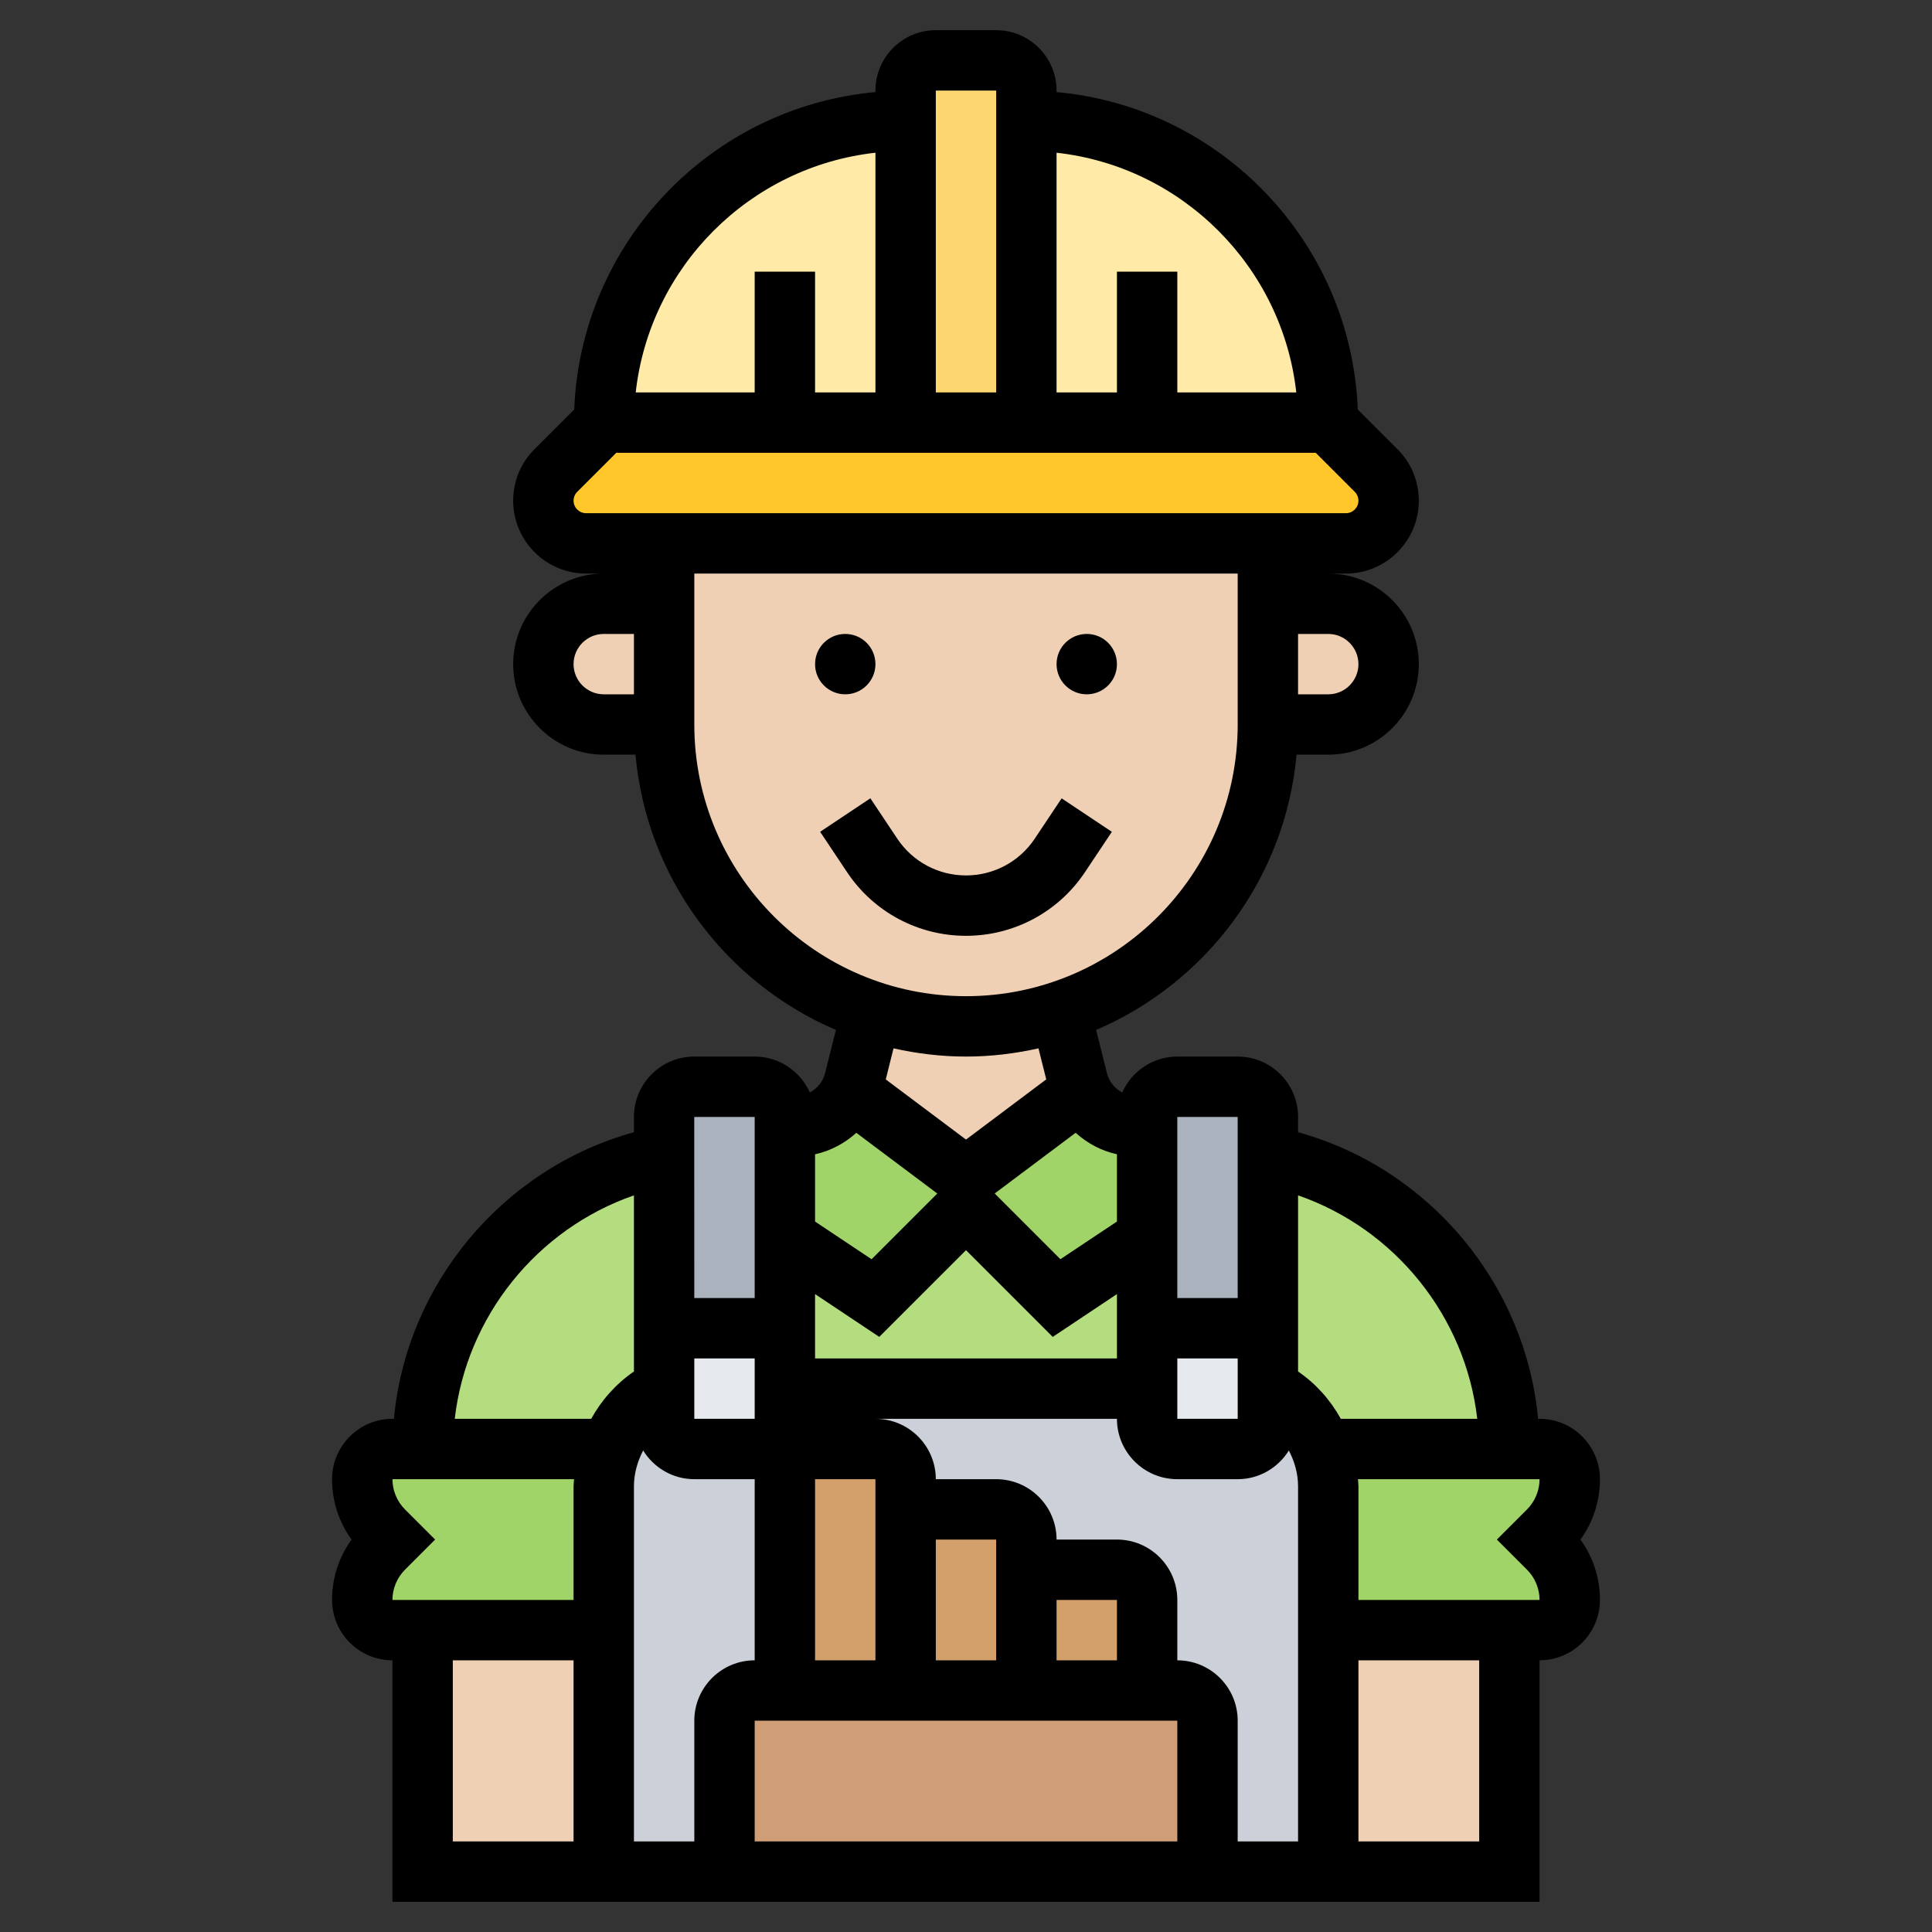
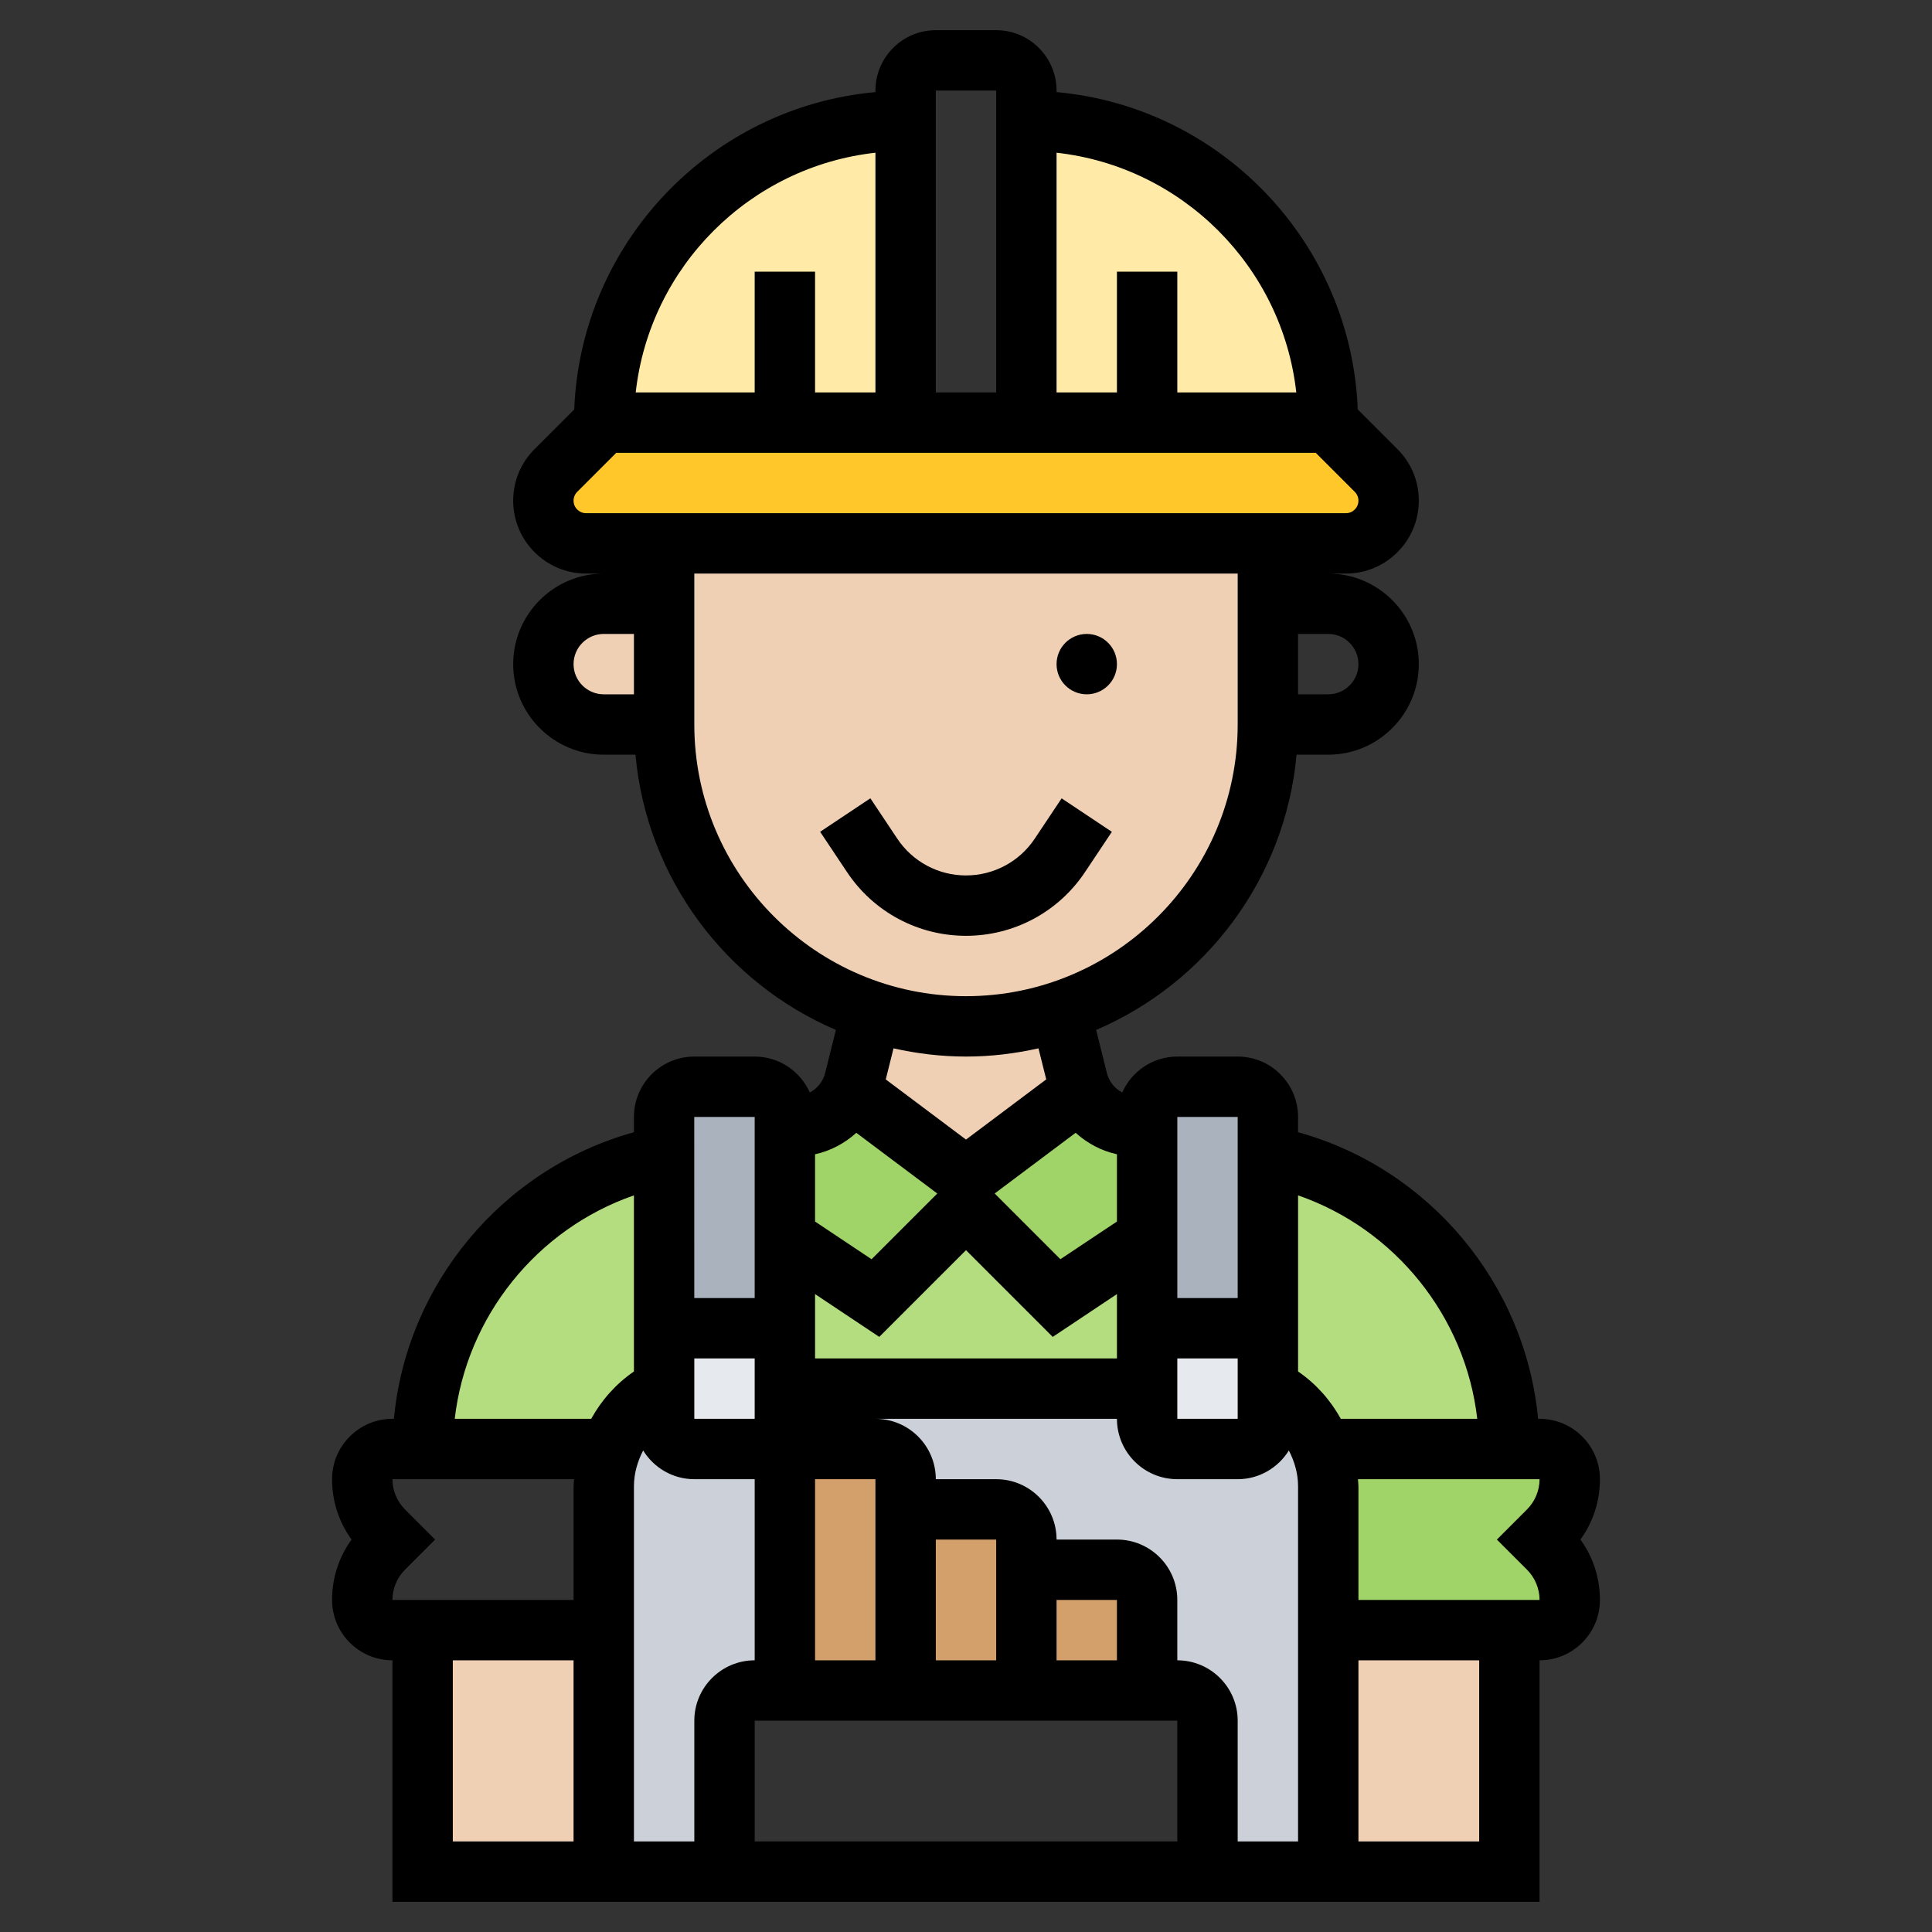
<svg xmlns="http://www.w3.org/2000/svg" id="_x33_0" height="512" viewBox="0 0 64 64" width="512">
  <rect x="0" y="0" width="64" height="64" fill="#333333" stroke="none" />
  <g>
    <g>
      <g>
        <path d="m43.77 48c.15.39.23.81.23 1.24v4.76 8h-4v-5c0-.55-.45-1-1-1h-1v-3c0-.55-.45-1-1-1h-3v-1c0-.55-.45-1-1-1h-3v-1c0-.55-.45-1-1-1h-2c-.41 0-.77.25-.92.61l-1.08-.61c.55 0 1-.45 1-1v-1h12v1c0 .55.45 1 1 1h2c.55 0 1-.45 1-1v-1c.84.42 1.47 1.14 1.77 2z" fill="#ccd1d9" />
      </g>
      <g>
        <path d="m26 49v7h-1c-.55 0-1 .45-1 1v5h-4v-8-4.76c0-.43.08-.85.23-1.24.3-.86.93-1.58 1.77-2v1c0 .55.45 1 1 1h2l1.08.61c-.05.12-.08.25-.08.39z" fill="#ccd1d9" />
      </g>
      <g>
        <path d="m42 46v1c0 .55-.45 1-1 1h-2c-.55 0-1-.45-1-1v-1-2h4z" fill="#e6e9ed" />
      </g>
      <g>
        <path d="m42 38.29v5.71h-4v-3-3.57-.43c0-.55.45-1 1-1h2c.55 0 1 .45 1 1z" fill="#aab2bd" />
      </g>
      <g>
        <path d="m26 46v1c0 .55-.45 1-1 1h-2c-.55 0-1-.45-1-1v-1-2h4z" fill="#e6e9ed" />
      </g>
      <g>
        <path d="m26 41v3h-4v-5.71-1.29c0-.55.45-1 1-1h2c.55 0 1 .45 1 1v.43z" fill="#aab2bd" />
      </g>
      <g>
        <path d="m37 52h-3v-1c0-.55-.45-1-1-1h-3v-1c0-.55-.45-1-1-1h-2c-.41 0-.77.25-.92.61-.05.12-.08.25-.08.39v7h4 4 4v-3c0-.55-.45-1-1-1z" fill="#d3a06c" />
      </g>
      <g>
-         <path d="m40 57v5h-16v-5c0-.55.45-1 1-1h1 4 4 4 1c.55 0 1 .45 1 1z" fill="#cf9e76" />
+         </g>
+       <g>
+         <path d="m43.78 48h6.22 1c.55 0 1 .45 1 1 0 .64-.25 1.25-.71 1.71l-.29.29.29.29c.46.46.71 1.07.71 1.71 0 .55-.45 1-1 1h-1-2-4v-4.76z" fill="#a0d468" />
      </g>
      <g>
-         <path d="m43.78 48h6.22 1c.55 0 1 .45 1 1 0 .64-.25 1.25-.71 1.71l-.29.29.29.29c.46.46.71 1.07.71 1.71 0 .55-.45 1-1 1h-1-2-4v-4.76c0-.43-.08-.85-.23-1.24z" fill="#a0d468" />
-       </g>
-       <g>
-         <path d="m20 49.24v4.76h-4-2-1c-.55 0-1-.45-1-1 0-.64.25-1.25.71-1.71l.29-.29-.29-.29c-.46-.46-.71-1.07-.71-1.71 0-.55.45-1 1-1h1 6.22.01c-.15.39-.23.81-.23 1.24z" fill="#a0d468" />
-       </g>
+         </g>
      <g>
        <path d="m50 48h-6.22-.01c-.3-.86-.93-1.58-1.77-2v-2-5.71l.18.03c4.56.98 7.82 5.01 7.82 9.68z" fill="#b4dd7f" />
      </g>
      <g>
        <path d="m38 44v2h-12v-2-3l3 2 3-3 3 3 3-2z" fill="#b4dd7f" />
      </g>
      <g>
        <path d="m22 44v2c-.84.42-1.47 1.14-1.77 2h-.01-6.22c0-4.67 3.26-8.7 7.82-9.68l.18-.03z" fill="#b4dd7f" />
      </g>
      <g>
        <path d="m32 39 3.82-2.86h.01c.25.57.76.99 1.39 1.12l.78.17v3.57l-3 2-3-3-3 3-3-2v-3.57l.78-.17c.63-.13 1.14-.55 1.39-1.12h.01z" fill="#a0d468" />
      </g>
      <g>
        <path d="m38 14h-4v-10c5.52 0 10 4.48 10 10z" fill="#ffeaa7" />
      </g>
      <g>
        <path d="m26 14h-6c0-5.52 4.48-10 10-10v10z" fill="#ffeaa7" />
      </g>
      <g>
        <path d="m45.59 15.59c.26.26.41.62.41 1 0 .78-.63 1.41-1.41 1.41h-2.59-20-2.59c-.78 0-1.41-.63-1.41-1.41 0-.38.15-.74.41-1l1.59-1.59h6 4 4 4 6z" fill="#ffc729" />
      </g>
      <g>
-         <path d="m34 4v10h-4v-10-1c0-.55.45-1 1-1h2c.55 0 1 .45 1 1z" fill="#fcd770" />
-       </g>
+         </g>
      <g>
        <path d="m50 54v8h-6v-8h4z" fill="#f0d0b4" />
      </g>
      <g>
        <path d="m20 54v8h-6v-8h2z" fill="#f0d0b4" />
      </g>
      <g>
-         <path d="m44 20c1.1 0 2 .9 2 2 0 .55-.22 1.05-.59 1.41-.36.37-.86.59-1.41.59h-2v-4z" fill="#f0d0b4" />
-       </g>
+         </g>
      <g>
        <path d="m35.83 36.14h-.01l-3.82 2.86-3.82-2.86h-.01c.06-.11.1-.23.13-.35l.57-2.29c.98.32 2.04.5 3.13.5l3.13-.5.57 2.29c.03.12.07.24.13.35z" fill="#f0d0b4" />
      </g>
      <g>
        <path d="m42 20v4c0 2.76-1.12 5.26-2.93 7.07-1.09 1.09-2.44 1.93-3.94 2.43l-3.13.5c-1.09 0-2.15-.18-3.13-.5-3.99-1.32-6.87-5.07-6.87-9.5v-4-2h20z" fill="#f0d0b4" />
      </g>
      <g>
        <path d="m22 20v4h-2c-.55 0-1.05-.22-1.41-.59-.37-.36-.59-.86-.59-1.41 0-1.1.9-2 2-2z" fill="#f0d0b4" />
      </g>
    </g>
    <g>
-       <circle cx="28" cy="22" r="1" />
      <circle cx="36" cy="22" r="1" />
      <path d="m35.941 28.891.891-1.336-1.664-1.109-.891 1.336c-.508.762-1.36 1.218-2.277 1.218s-1.769-.456-2.277-1.219l-.891-1.336-1.664 1.109.891 1.336c.88 1.321 2.353 2.11 3.941 2.11s3.061-.789 3.941-2.109z" />
      <path d="m53 49c0-1.103-.897-2-2-2h-.049c-.417-4.471-3.603-8.291-7.951-9.494v-.506c0-1.103-.897-2-2-2h-2c-.814 0-1.513.49-1.825 1.19-.248-.131-.437-.363-.507-.642l-.357-1.43c3.636-1.555 6.267-5.015 6.639-9.118h1.05c1.654 0 3-1.346 3-3s-1.346-3-3-3h.586c1.331 0 2.414-1.083 2.414-2.414 0-.645-.251-1.251-.707-1.707l-1.315-1.315c-.218-5.528-4.524-10.019-9.978-10.513v-.051c0-1.103-.897-2-2-2h-2c-1.103 0-2 .897-2 2v.051c-5.454.494-9.76 4.985-9.978 10.513l-1.315 1.315c-.456.456-.707 1.062-.707 1.707 0 1.331 1.083 2.414 2.414 2.414h.586c-1.654 0-3 1.346-3 3s1.346 3 3 3h1.051c.372 4.103 3.003 7.563 6.639 9.118l-.357 1.43c-.07.279-.259.511-.507.642-.313-.7-1.012-1.19-1.826-1.19h-2c-1.103 0-2 .897-2 2v.506c-4.349 1.204-7.534 5.024-7.951 9.494h-.049c-1.103 0-2 .897-2 2 0 .729.227 1.422.646 2-.419.578-.646 1.271-.646 2 0 1.103.897 2 2 2v8h38v-8c1.103 0 2-.897 2-2 0-.729-.227-1.422-.646-2 .419-.578.646-1.271.646-2zm-4.064-2h-4.52c-.342-.618-.818-1.159-1.416-1.568v-5.834c3.217 1.115 5.547 4.015 5.936 7.402zm-27.631 1.049c.353.569.978.951 1.695.951h2v6c-1.103 0-2 .897-2 2v4h-2v-11.764c0-.426.119-.825.305-1.187zm13.568-3.762 2.127-1.419v2.132h-10v-2.132l2.127 1.418 2.873-2.872zm4.127.713h2v2h-2zm-8 6h2v4h-2zm4 2h2v2h-2zm-6 2h-2v-6h2zm-4-8h-2v-2h2zm0 10h14v4h-14zm14-2v-2c0-1.103-.897-2-2-2h-2c0-1.103-.897-2-2-2h-2c0-1.103-.897-2-2-2h8c0 1.103.897 2 2 2h2c.717 0 1.342-.382 1.695-.951.186.362.305.761.305 1.187v11.764h-2v-4c0-1.103-.897-2-2-2zm2-18v6h-2v-6zm-4 1.236v2.229l-1.873 1.248-2.177-2.177 2.682-2.011c.383.346.85.599 1.368.711zm8-16.236c0 .551-.449 1-1 1h-1v-2h1c.551 0 1 .449 1 1zm-2.059-9h-3.941v-4h-2v4h-2v-7.941c4.164.463 7.478 3.777 7.941 7.941zm-9.941-10v10h-2v-10zm-4 2.059v7.941h-2v-4h-2v4h-3.941c.463-4.164 3.777-7.478 7.941-7.941zm-9.586 11.941c-.228 0-.414-.186-.414-.414 0-.109.044-.216.121-.293l1.293-1.293h23.172l1.293 1.293c.077.077.121.184.121.293 0 .228-.186.414-.414.414zm-.414 5c0-.551.449-1 1-1h1v2h-1c-.551 0-1-.449-1-1zm4 2v-5h18v5c0 4.962-4.038 9-9 9s-9-4.038-9-9zm9 11c.826 0 1.627-.099 2.401-.272l.257 1.028-2.658 1.994-2.658-1.993.257-1.029c.774.173 1.575.272 2.401.272zm-3.633 2.526 2.682 2.011-2.177 2.177-1.872-1.249v-2.228c.518-.113.985-.366 1.367-.711zm-5.367-.526h2v6h-2.001l-.001-6zm-2 2.598v5.834c-.598.41-1.074.951-1.416 1.568h-4.52c.389-3.387 2.719-6.287 5.936-7.402zm-7.586 10.402c-.263-.263-.414-.628-.414-1h6.016c-.004.079-.016.156-.016.236v3.764h-6c0-.372.151-.737.414-1l1-1zm1.586 5h4v6h-4zm34 6h-4v-6h4zm1.586-9c.263.263.414.628.414 1h-6v-3.764c0-.08-.012-.157-.016-.236h6.016c0 .372-.151.737-.414 1l-1 1z" />
    </g>
  </g>
</svg>